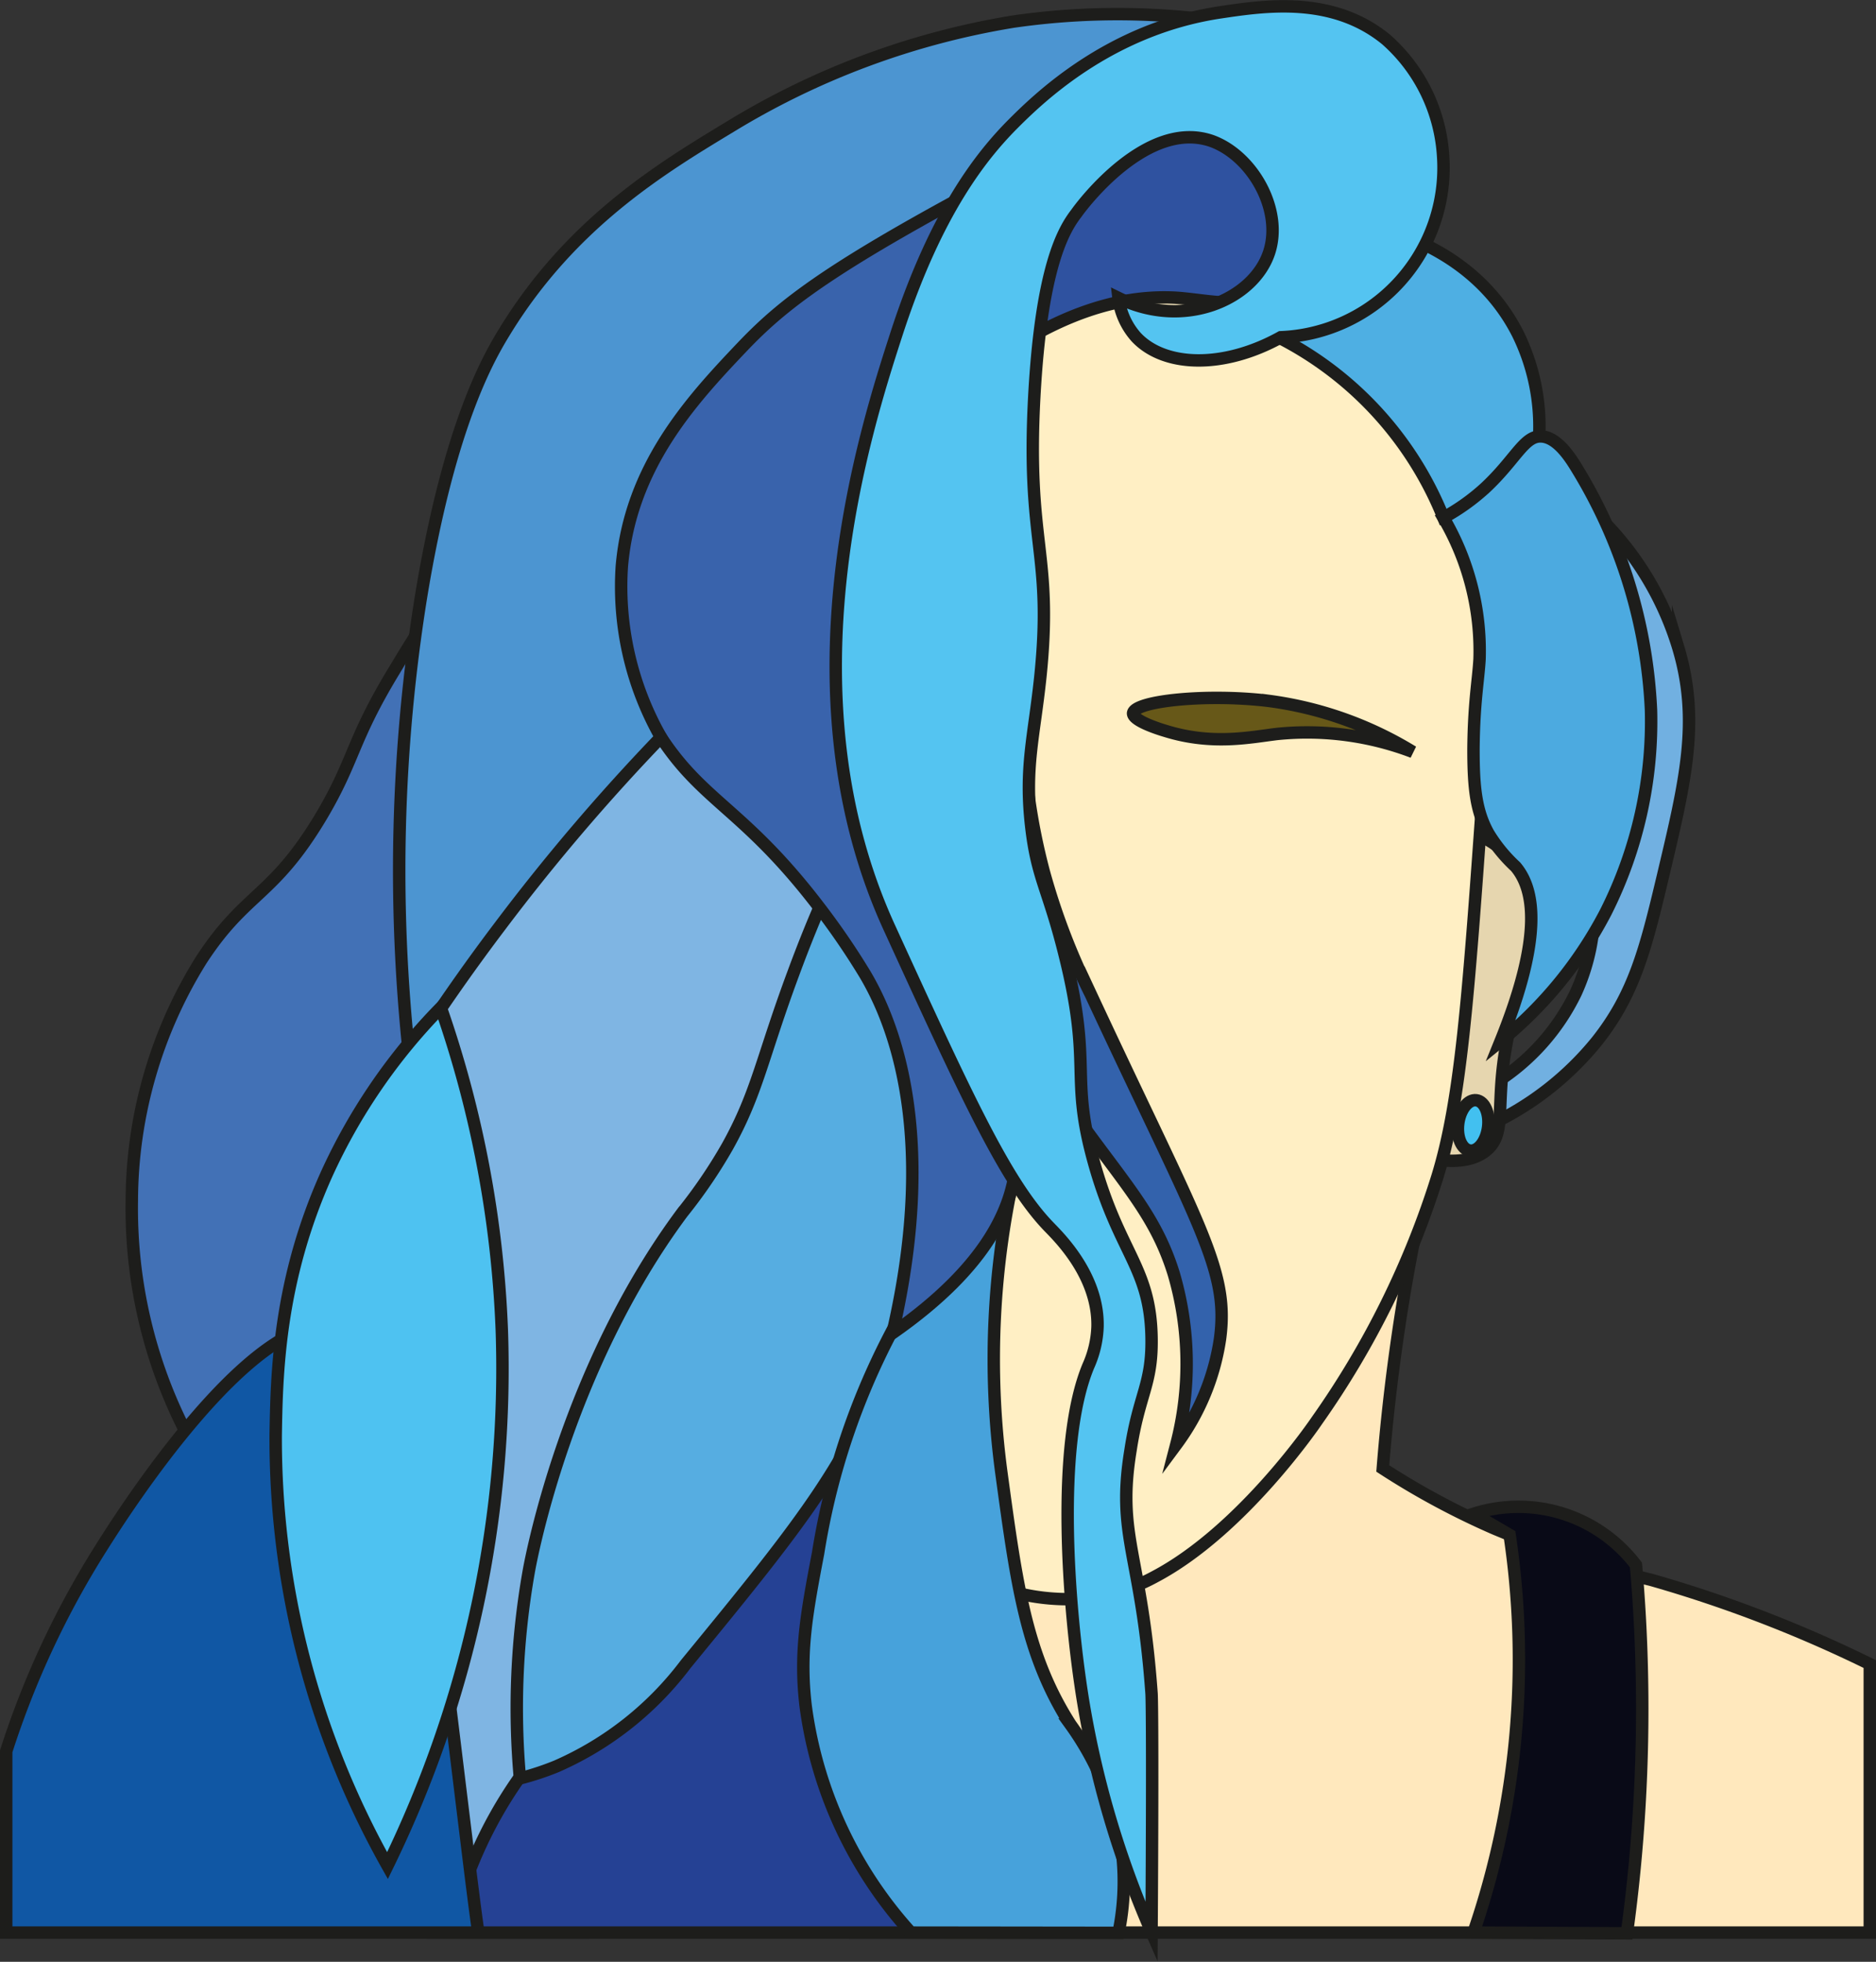
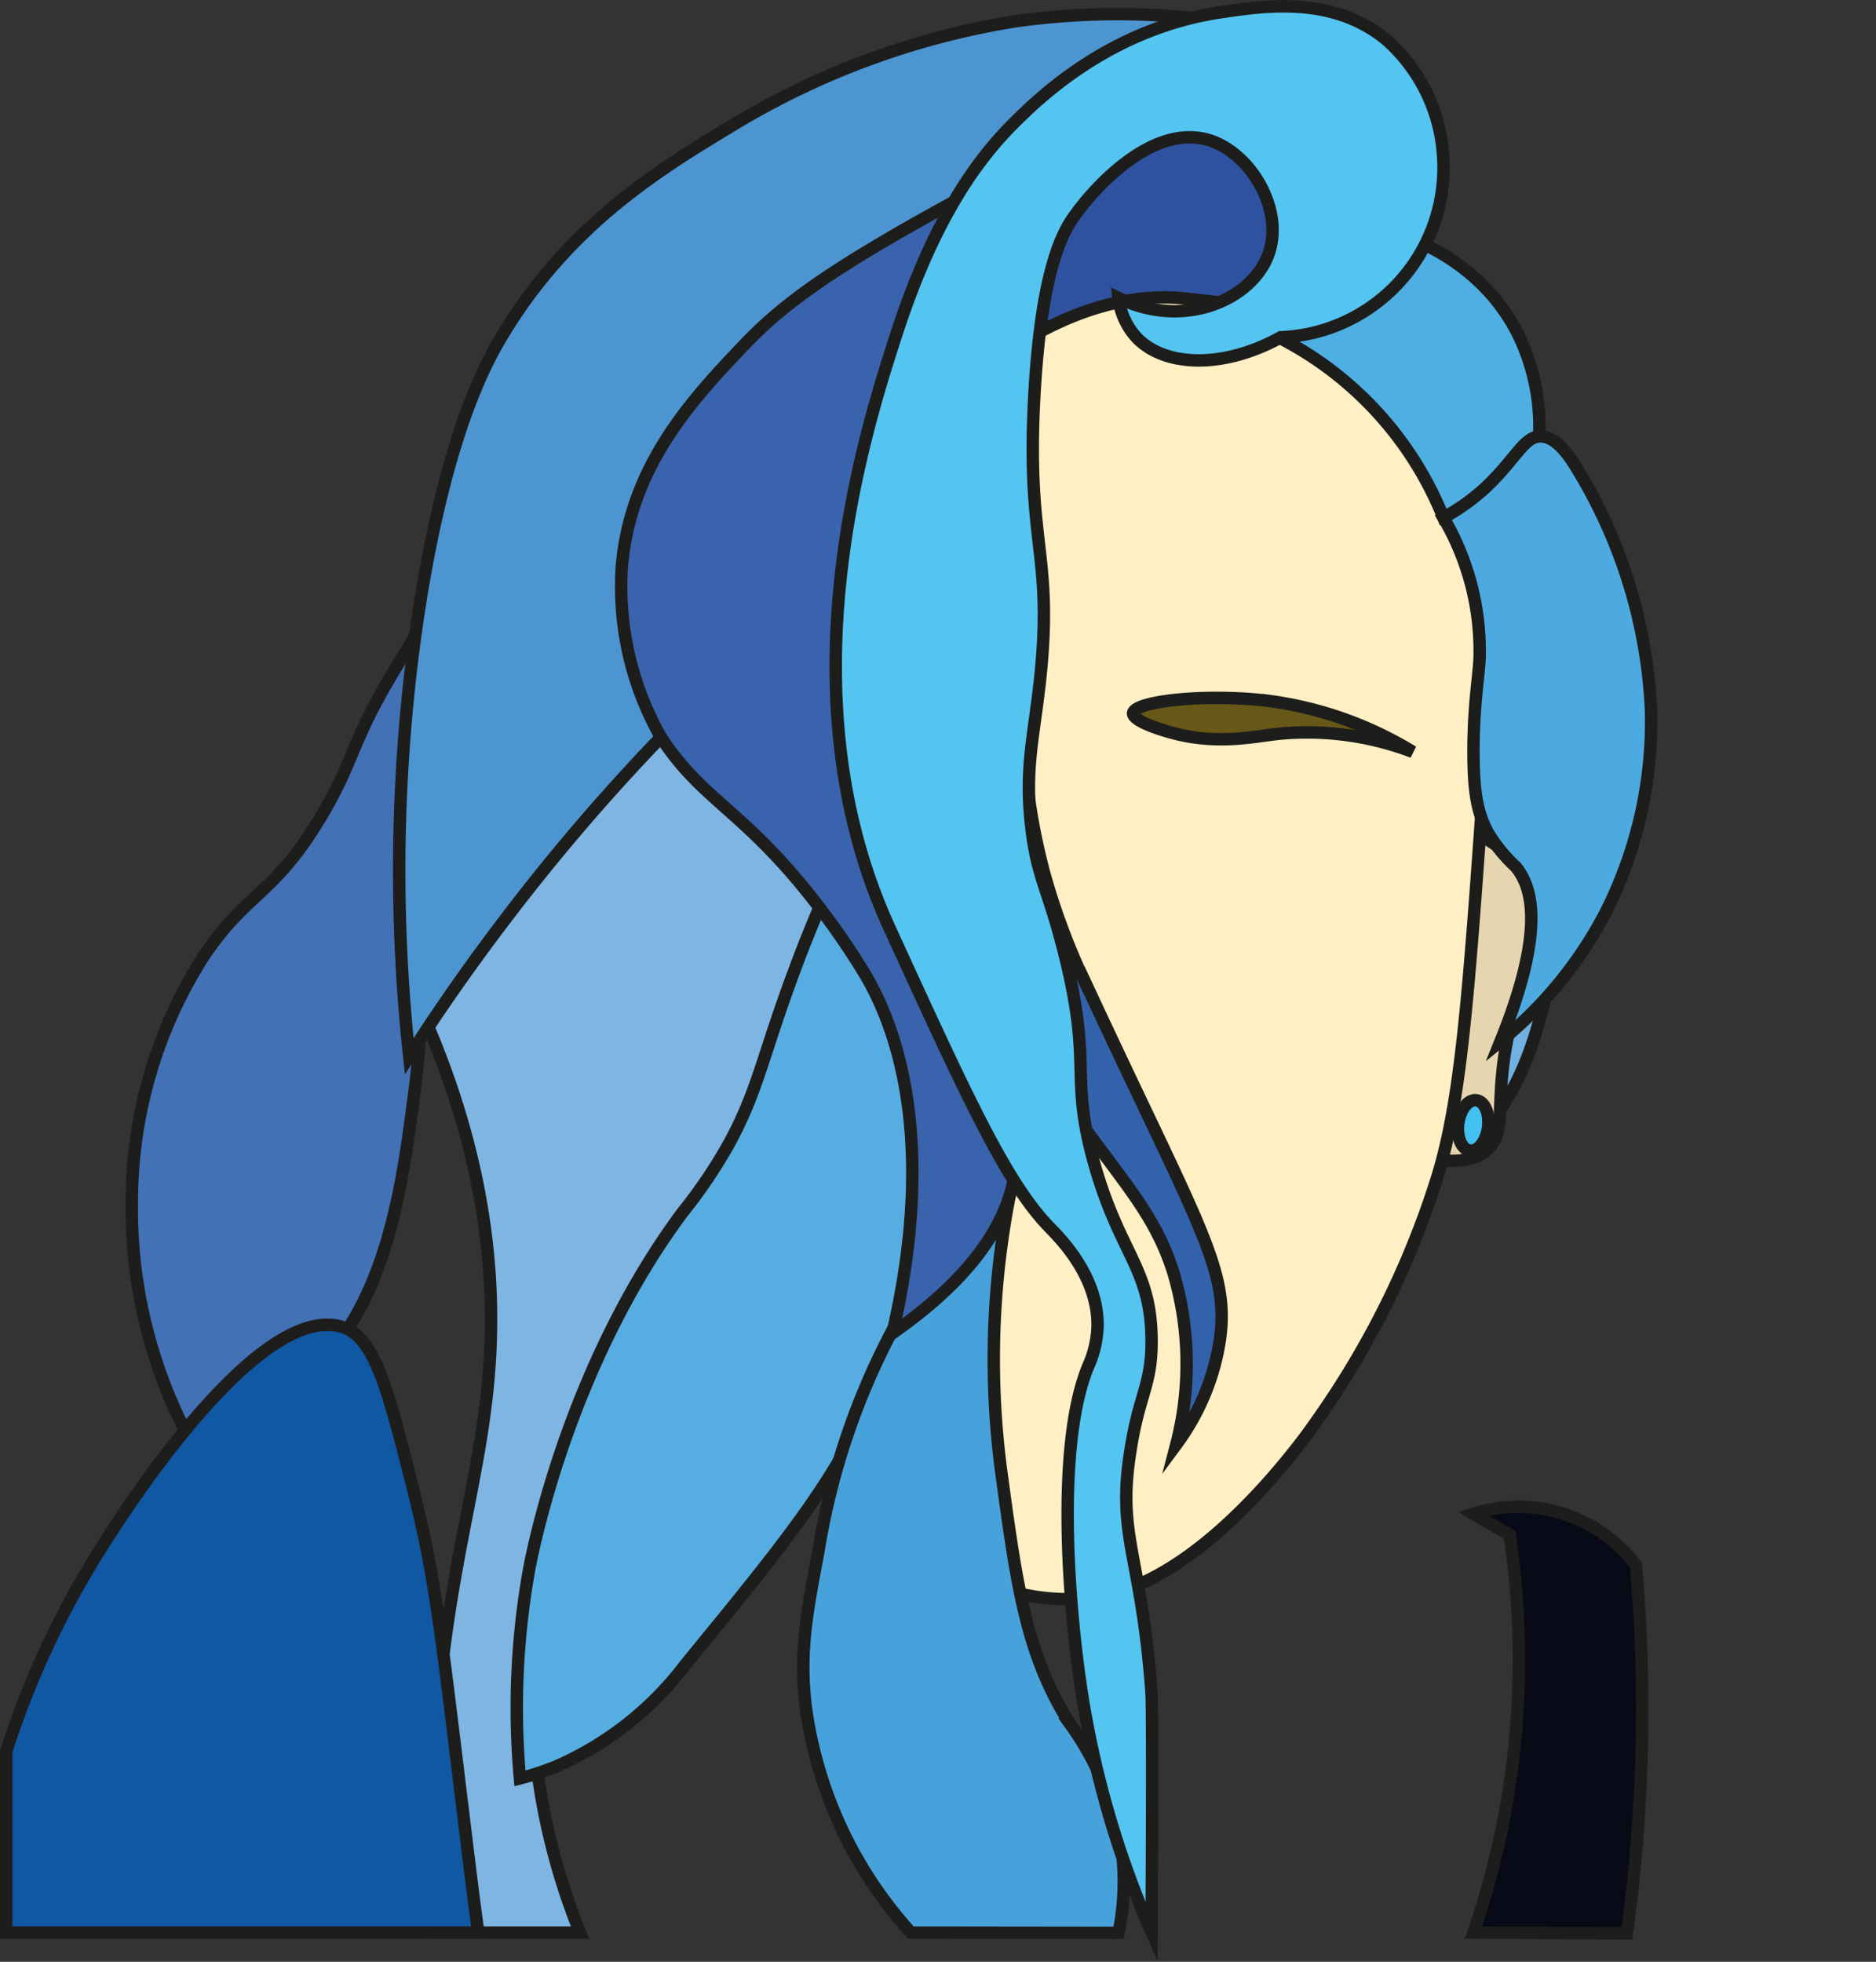
<svg xmlns="http://www.w3.org/2000/svg" id="Ebene_2" data-name="Ebene 2" viewBox="0 0 151 157.87">
  <rect x="0" y="0" width="151" height="157.87" fill="#333333" stroke="none" />
  <defs>
    <style>.cls-1{fill:#ffe8bd;}.cls-1,.cls-10,.cls-11,.cls-12,.cls-13,.cls-14,.cls-15,.cls-16,.cls-17,.cls-18,.cls-19,.cls-2,.cls-20,.cls-21,.cls-22,.cls-3,.cls-4,.cls-5,.cls-6,.cls-7,.cls-8,.cls-9{stroke:#1d1d1b;stroke-miterlimit:10;}.cls-2{fill:#71b0e1;}.cls-3{fill:#e6d6af;}.cls-4{fill:#ffefc4;}.cls-5{fill:#675818;}.cls-6{fill:#090a17;}.cls-7{fill:#42c0f0;}.cls-8{fill:#7fb5e3;}.cls-9{fill:#254194;}.cls-10{fill:#56ade1;}.cls-11{fill:#47a2db;}.cls-12{fill:#4eafe3;}.cls-13{fill:#2f52a0;}.cls-14{fill:#4271b6;}.cls-15{fill:#3963ac;}.cls-16{fill:#4caae0;}.cls-17{fill:#fff;}.cls-18{fill:#4c95d1;}.cls-19{fill:#1057a4;}.cls-20{fill:#3362ac;}.cls-21{fill:#54c4f1;}.cls-22{fill:#4ec2f1;}</style>
  </defs>
-   <path id="Schulter" class="cls-1" d="M180.3,202.17a105.53,105.53,0,0,0-17.61-6.78,81.77,81.77,0,0,1-12.59-4.12,61.88,61.88,0,0,1-9-4.84c.34-4.28.88-8.9,1.69-13.8.77-4.6,1.68-8.89,2.67-12.83a85.91,85.91,0,0,0-36.32,33.65,83.67,83.67,0,0,0-10.41,30.33H180.3Z" transform="translate(-29.8 -68.26)" />
-   <path class="cls-2" d="M149.61,158.83a24.37,24.37,0,0,0,8.72-6.78c3-3.78,3.92-7.38,5.33-13.32,1.79-7.56,3-12.47,1.21-18.4a24.78,24.78,0,0,0-6.3-10.41c0,1.1.32,22.58-.48,32.44a16.4,16.4,0,0,1-1.46,5.81,17.61,17.61,0,0,1-6.53,7.27Z" transform="translate(-29.8 -68.26)" />
+   <path class="cls-2" d="M149.61,158.83c3-3.78,3.92-7.38,5.33-13.32,1.79-7.56,3-12.47,1.21-18.4a24.78,24.78,0,0,0-6.3-10.41c0,1.1.32,22.58-.48,32.44a16.4,16.4,0,0,1-1.46,5.81,17.61,17.61,0,0,1-6.53,7.27Z" transform="translate(-29.8 -68.26)" />
  <path id="Ohr" class="cls-3" d="M140.06,159a8.89,8.89,0,0,0,5.31,2.59c1,.1,2.74.28,4-.7,1.66-1.29.86-3.3,1.53-7.72.75-5,2.34-6.23,2.27-10.94a7.37,7.37,0,0,0-.78-3.59,7.75,7.75,0,0,0-4.26-3.43Z" transform="translate(-29.8 -68.26)" />
  <path id="Gesicht" class="cls-4" d="M149.13,132.44c-1.15,16.19-1.76,24.41-3.63,30.5a70.19,70.19,0,0,1-9.69,19.62s-5.94,8.83-13.07,12.59a15.17,15.17,0,0,1-5.09,1.69,17,17,0,0,1-5.33-.24c-3.91-.84-13-6.95-18.16-15.74-13.15-22.33-6.37-70.65,18.16-86A21.17,21.17,0,0,1,124,91.27c12,.15,22.84,12.26,25.66,24.22C150.15,117.77,149.82,122.69,149.13,132.44Z" transform="translate(-29.8 -68.26)" />
  <path id="Augenbraue" class="cls-5" d="M121,125.66c.1-1,5.95-1.6,10.9-1a29.64,29.64,0,0,1,11.62,4.11,23.87,23.87,0,0,0-10.9-1.45c-2.13.25-5.2.94-9-.24C123,126.9,121,126.25,121,125.66Z" transform="translate(-29.8 -68.26)" />
  <path id="Top" class="cls-6" d="M148.4,223.78a67.72,67.72,0,0,0,2.91-32l-2.91-1.7a11.88,11.88,0,0,1,13.08,4.12c.25,2.84.42,5.83.48,9a132.56,132.56,0,0,1-1.21,20.64Z" transform="translate(-29.8 -68.26)" />
  <ellipse id="Ohrring" class="cls-7" cx="148.38" cy="158.83" rx="2.04" ry="1.21" transform="translate(-57.51 217.99) rotate(-82.84)" />
  <path class="cls-8" d="M82.78,126.14,63.21,148.5c5.19,11.17,6.19,20.27,6.11,26.58-.14,11.57-3.93,18.67-4.7,36.77-.21,5.06-.11,9.21,0,11.93H76.49a53,53,0,0,1-3.87-21.12,56,56,0,0,1,6.28-23.78c4.12-8.38,6.85-9.24,10.91-17.15a60.87,60.87,0,0,0,6.29-21.3Z" transform="translate(-29.8 -68.26)" />
-   <path class="cls-9" d="M98.22,183.83a75.62,75.62,0,0,1-13.54,15.53C79.27,204,75.29,206,71.4,211.61a34.89,34.89,0,0,0-5.32,12.17h38.2a30.35,30.35,0,0,1-6.72-11.32c-1.59-5-1.43-9-1.21-14.64A76,76,0,0,1,98.22,183.83Z" transform="translate(-29.8 -68.26)" />
  <path class="cls-10" d="M71.65,211.37a63.19,63.19,0,0,1,.72-16.71c.22-1.22,3.09-16.35,12.35-28.81a40.65,40.65,0,0,0,3.63-5.33c2.42-4.34,2.78-7.15,5.33-14,.93-2.52,1.79-4.59,2.42-6a34.85,34.85,0,0,1,5.81,10.41c3.65,10.45,1.14,19.66-.24,24.7C99.08,185,94.38,190.73,85,202.17a26.16,26.16,0,0,1-10.41,8.23A22.5,22.5,0,0,1,71.65,211.37Z" transform="translate(-29.8 -68.26)" />
  <path class="cls-11" d="M103.12,223.78a33.74,33.74,0,0,1-8.47-18.22c-.51-4.29.06-7.39,1-12.32a57.62,57.62,0,0,1,10.41-25A52.1,52.1,0,0,1,111.6,162a68.47,68.47,0,0,0-1.21,24.69c1.25,9.18,2,14.74,5.57,20.34a23.29,23.29,0,0,1,4.11,9.93,20.31,20.31,0,0,1-.24,6.84Z" transform="translate(-29.8 -68.26)" />
  <path class="cls-12" d="M131.69,94.91a27.95,27.95,0,0,1,14.29,15l7-2.42a16.9,16.9,0,0,0-1-12.35c-3.94-7.79-12.63-8.89-13.31-9Z" transform="translate(-29.8 -68.26)" />
  <path class="cls-13" d="M107.48,99c7.46-6,13.12-7,17-6.78,2.76.19,5.8,1.11,8.48-.72A7.53,7.53,0,0,0,136.05,85c-.33-4.78-5.65-6.87-6.05-7-4.66-1.75-9.22.84-11.14,1.93C109.65,85.14,107.82,96.6,107.48,99Z" transform="translate(-29.8 -68.26)" />
  <path class="cls-14" d="M44.77,183.53a39.4,39.4,0,0,1-4.36-18.65A36.77,36.77,0,0,1,46,145.51c3.61-5.54,5.75-5,9.69-11.62,2.66-4.5,2.4-6,5.81-11.62,2.28-3.79,5.94-9.86,8.47-9.2,1.9.49,2.37,4.56,2.42,5.08a12.17,12.17,0,0,1-1.45,6.78,136.11,136.11,0,0,0-6.47,15.85c-1.85,5.6-.07,5.69-1.28,15.11-1.08,8.38-2.38,18.44-9.68,24A19.63,19.63,0,0,1,44.77,183.53Z" transform="translate(-29.8 -68.26)" />
  <path class="cls-15" d="M109.42,82.31A49.33,49.33,0,0,0,87.14,96.84c-3.45,4-8,9.32-8.23,17A24.36,24.36,0,0,0,83,127.59c3.43,5.25,6.8,5.86,12.83,13.8a59.36,59.36,0,0,1,3.63,5.33c1.82,3.1,6.08,12,2.18,28.82,7.82-5.45,9.63-10.28,9.93-13.56.74-8-7.12-11.93-11.14-25.19-1.87-6.15-1.9-11-1.94-16C98.4,103.61,104.93,89.91,109.42,82.31Z" transform="translate(-29.8 -68.26)" />
  <path class="cls-16" d="M150.58,152.05a32.93,32.93,0,0,0,8.48-10.41,34.08,34.08,0,0,0,3.63-16.23,40.84,40.84,0,0,0-6.06-19.61c-.55-.89-1.61-2.47-2.9-2.42s-2,1.91-4.36,4.12a17,17,0,0,1-3.39,2.42,21.14,21.14,0,0,1,2.91,11.38c-.1,1.73-.46,3.53-.49,7.26,0,3.1.21,5,1.21,6.78a12.44,12.44,0,0,0,2.18,2.66C153.27,139.75,154.07,143.43,150.58,152.05Z" transform="translate(-29.8 -68.26)" />
  <path class="cls-17" d="M131.69,94.91" transform="translate(-29.8 -68.26)" />
  <path class="cls-18" d="M63.66,116.46c2.28-14,5.49-19.45,6.78-21.55C75.8,86.17,83.07,81.78,88.6,78.44A63.21,63.21,0,0,1,111.36,70a58.57,58.57,0,0,1,22,1c-5.39,2.54-11.86,5.69-19.13,9.45-17,8.8-21.14,12-24.7,15.74-4.1,4.31-9,9.63-9.68,17.67A24.57,24.57,0,0,0,83,127.59,165.33,165.33,0,0,0,70,142.85c-2.7,3.57-5.11,7.06-7.26,10.41A138.84,138.84,0,0,1,63.66,116.46Z" transform="translate(-29.8 -68.26)" />
  <path class="cls-19" d="M30.3,209.19A71.43,71.43,0,0,1,38,192.73c1.59-2.52,12.55-19.82,19.37-17.68,2.62.82,3.68,5.07,5.81,13.56,1.73,6.9,2.23,12,4.12,27.36.42,3.46.77,6.24,1,7.81h-38Z" transform="translate(-29.8 -68.26)" />
  <path class="cls-20" d="M124.48,184.5A18.91,18.91,0,0,0,128,176c.75-5.57-1.64-8.93-10.41-27.74a54.29,54.29,0,0,1-3.79-9.91,50.47,50.47,0,0,1-1.66-11.89l-5.28,16.68a168.15,168.15,0,0,0,10.32,16c3.58,4.89,5.76,7.3,7.1,11.64A25.76,25.76,0,0,1,124.48,184.5Z" transform="translate(-29.8 -68.26)" />
  <path class="cls-21" d="M119.83,92.24c5.27,2.58,10.84.13,12.11-3.63,1.16-3.44-1.33-7.81-4.6-9-5.15-1.8-10.33,5-10.9,5.81-1,1.3-2.82,4.25-3.39,14.77-.64,11.92,1.52,12.54.49,22.52-.51,4.88-1.29,7.3-.73,12.11.48,4.11,1.35,4.92,2.66,10.17,2.32,9.23.37,9.7,2.42,16.95s4.51,8.31,4.6,14c.06,3.75-1,4.48-1.69,9-1.15,7,.88,8.34,1.69,19.61,0,0,.11,1.52,0,19.19a77.93,77.93,0,0,1-5.57-18.95c-1.12-7.09-2.18-20.26.49-26.63a8.38,8.38,0,0,0,.73-3.15c.09-4.07-3.09-7.18-3.88-8-3.46-3.56-6.59-10.36-12.83-24C92.6,123.85,99.5,102.72,102,95c3.21-9.83,6.9-14.29,9.25-16.68,2-2,7.74-7.72,16.79-9.07,3.57-.53,9-1.35,13.32,2.18a13.63,13.63,0,0,1,4.6,9.44,13.65,13.65,0,0,1-13.07,14.53c-4.6,2.55-9.35,2.42-11.63,0A5.77,5.77,0,0,1,119.83,92.24Z" transform="translate(-29.8 -68.26)" />
-   <path class="cls-22" d="M65.28,149.35a89.41,89.41,0,0,1,4.91,25.94,91.06,91.06,0,0,1-9.2,43.1,70.14,70.14,0,0,1-9-34.62c.08-4.92.22-12.43,4.12-21.07A46.84,46.84,0,0,1,65.28,149.35Z" transform="translate(-29.8 -68.26)" />
  <path class="cls-17" d="M243.38,134.79" transform="translate(-29.8 -68.26)" />
</svg>